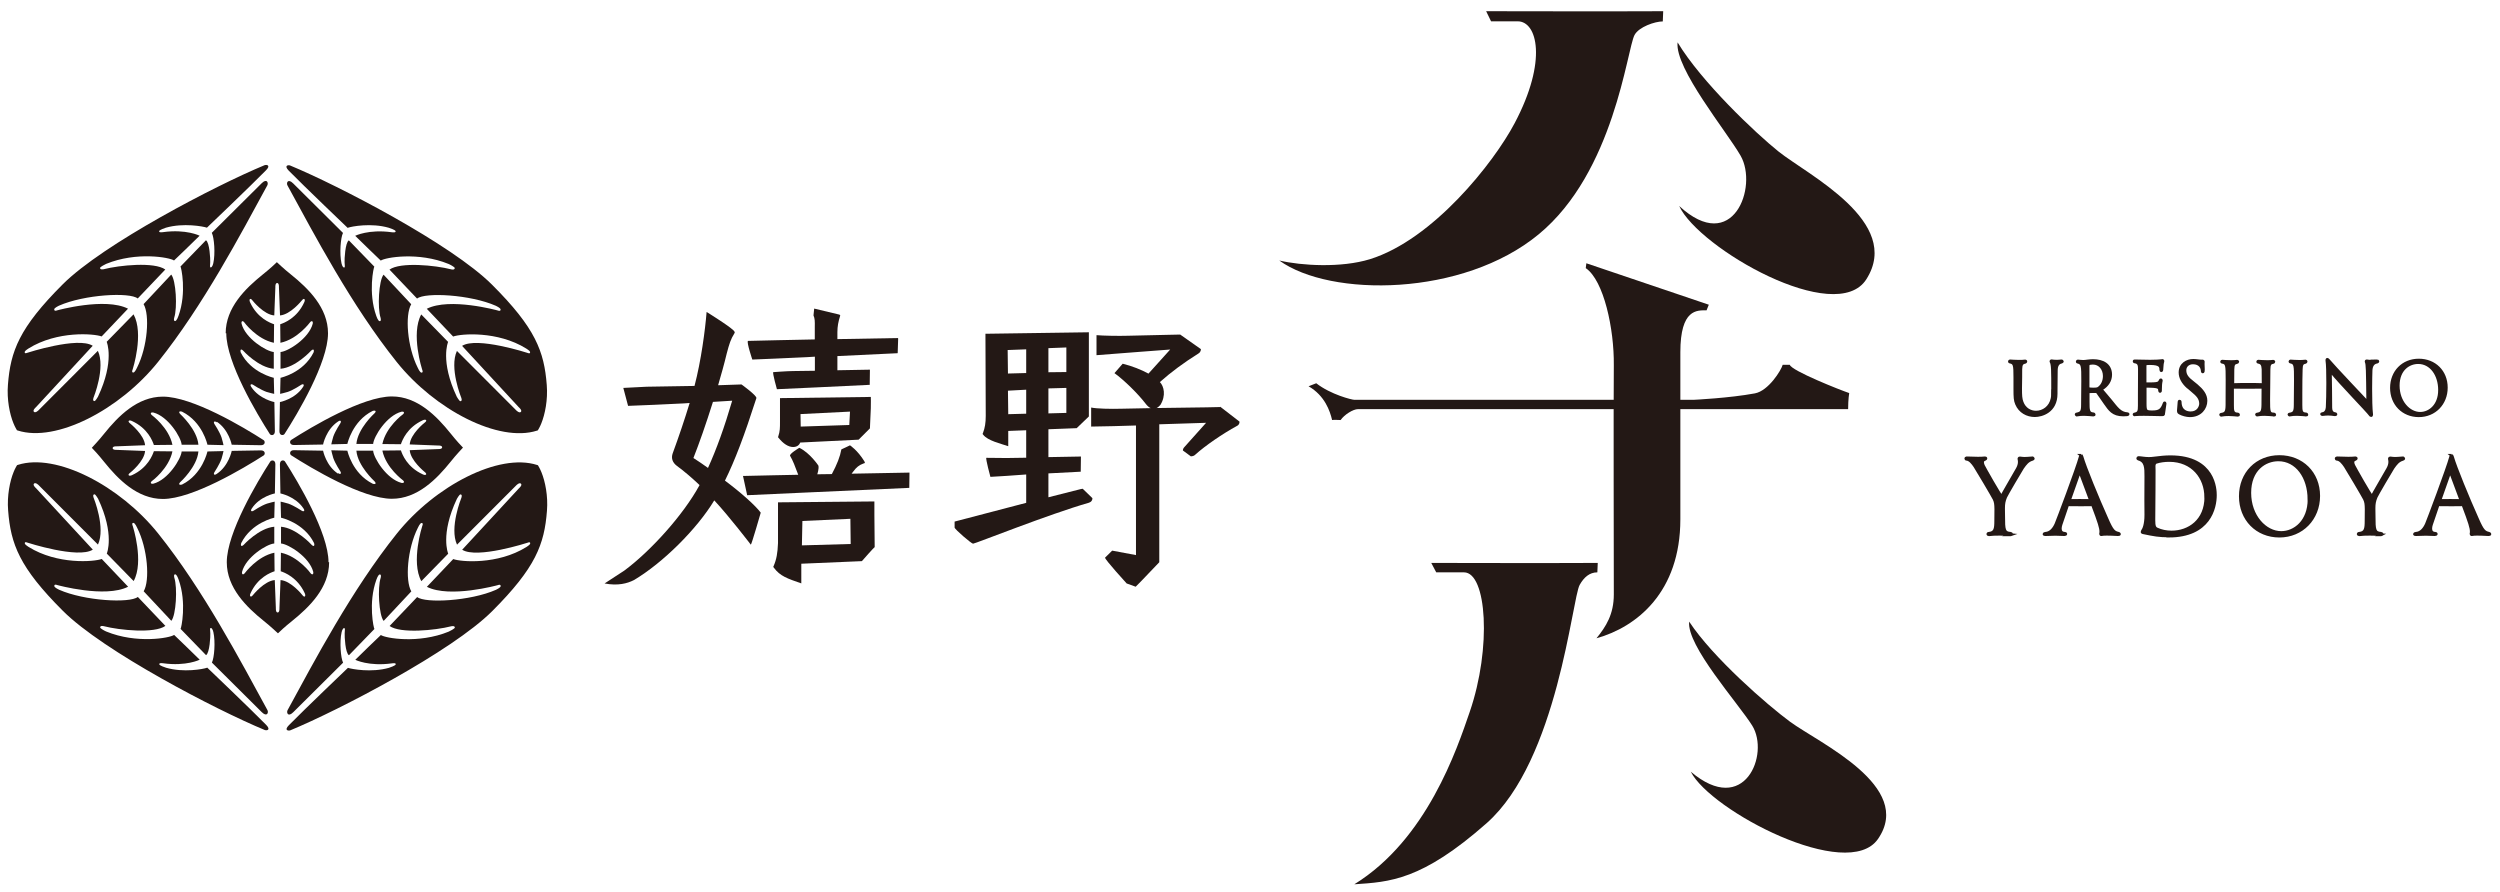
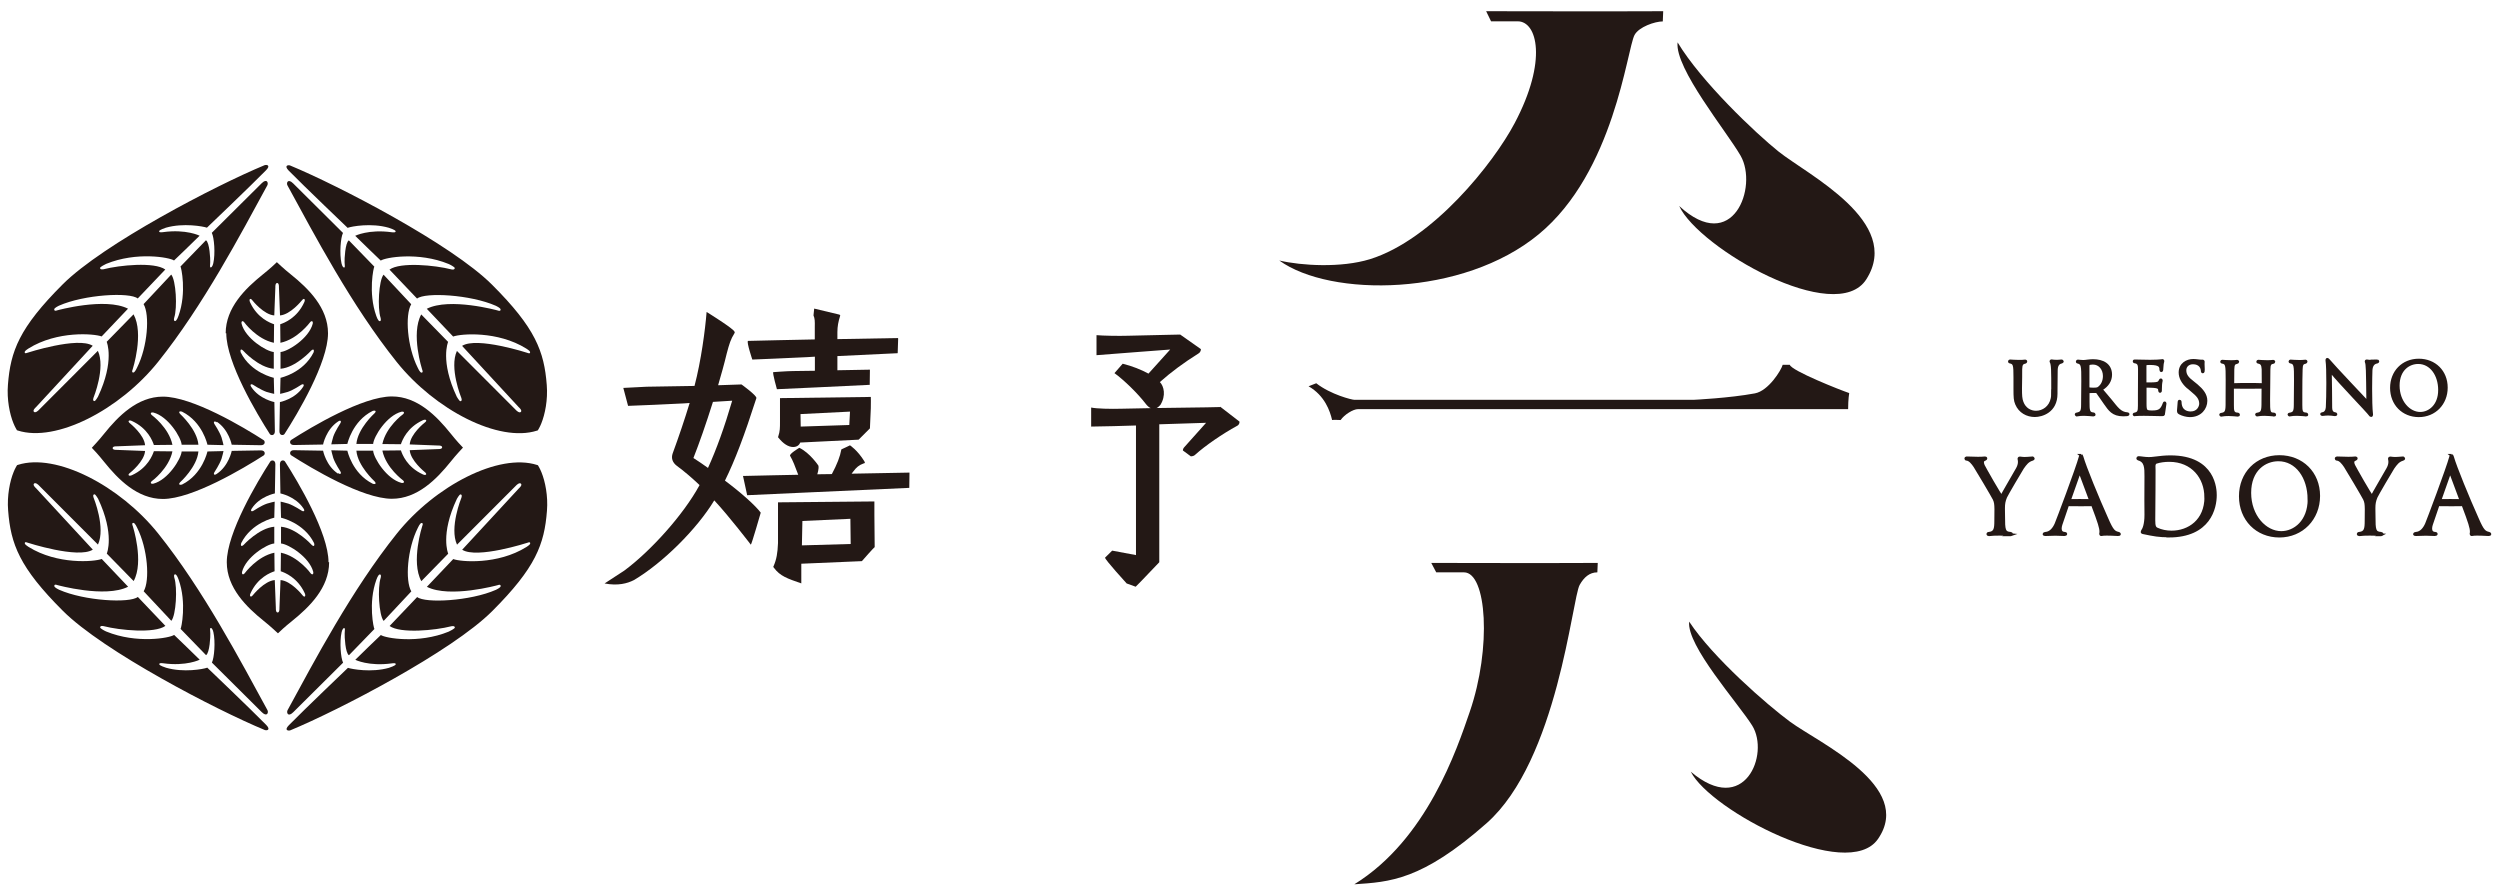
<svg xmlns="http://www.w3.org/2000/svg" id="_レイヤー_2" data-name="レイヤー_2" viewBox="0 0 252.12 90">
  <defs>
    <style>
      .cls-1 {
        fill: none;
      }

      .cls-2, .cls-3 {
        fill: #231815;
      }

      .cls-3 {
        stroke: #231815;
        stroke-miterlimit: 10;
        stroke-width: .29px;
      }

      .cls-4 {
        clip-path: url(#clippath);
      }
    </style>
    <clipPath id="clippath">
      <rect class="cls-1" width="252.12" height="90" />
    </clipPath>
  </defs>
  <g id="_レイヤー_2-2" data-name="レイヤー_2">
    <g class="cls-4">
      <g>
        <g>
          <g>
            <g>
              <path class="cls-2" d="M72.03,50.46c1.48,1.58,3.69,4.47,3.69,4.47.08-.02,1-3.23,1-3.23-.54-.72-1.95-1.99-3.61-3.23,1-2.02,1.95-4.52,3.17-8.32.07-.25-1.5-1.38-1.5-1.38l-2.36.08c.29-.99.61-2.11.87-3.2.26-.98.4-1.44.77-2.03l.04-.07-.02-.08c0-.27-2.82-2.01-2.82-2.01-.14,1.8-.56,4.96-1.22,7.46l-4.83.08c-.68.03-2.35.12-2.35.12l.48,1.81c.35-.01,4.79-.19,5.65-.25l.56-.04c-.51,1.68-1.09,3.39-1.71,5.08-.17.48-.03.92.42,1.26.72.53,1.49,1.18,2.29,1.94-1.66,3.06-5.01,6.72-7.6,8.63-.13.08-1.03.68-1.98,1.29,1.34.26,2.3,0,2.96-.34,2.92-1.73,6.37-5.16,8.11-8.05ZM69.93,46.19c.6-1.52,1.25-3.38,1.97-5.66l1.94-.12c-.78,2.67-1.58,4.89-2.44,6.78-.49-.36-.98-.68-1.47-1Z" />
              <path class="cls-2" d="M87.82,40.03l-9.16.12v2.35c0,.67,0,.97-.17,1.5l-.03.09.06.07c.47.59.99.92,1.46.92.36,0,.61-.16.72-.45l5.89-.29,1.14-1.14.09-2.03c.02-.42,0-1.16,0-1.16ZM85.72,41.52l-.07,1.34-4.9.16-.02-1.26,5-.25Z" />
              <path class="cls-2" d="M75.88,36.26c.46-.02,3.75-.15,5.46-.24l.84-.05v1.42l-2.2.03c-.54,0-2,.11-2,.11-.09.09.37,1.72.37,1.72.27-.01,2.82-.12,3.93-.18l5.43-.26s.02-1.44.02-1.53l-3.28.06v-1.43l6.08-.29.05-1.53-6.13.11v-.7c0-.6.1-1.07.26-1.59l.03-.1-.08-.08-2.55-.61-.07.69c.14.32.14.59.13,1.18v1.24s-3.79.08-3.79.08c-.98.03-2.95.07-2.95.07-.15.14.44,1.88.44,1.88Z" />
              <path class="cls-2" d="M80.81,58.83v-1.98l6.11-.26s1.29-1.48,1.29-1.4l-.03-3.27c0-.45,0-1.35,0-1.35l-9.72.09v4.11c-.04,1.01-.15,1.64-.44,2.31l-.04.09.06.08c.63.86,1.38,1.1,2.76,1.58ZM85.79,54.86l-4.92.14.05-2.46,4.84-.22.03,2.54Z" />
              <path class="cls-2" d="M91.72,47.66l-5.84.11.18-.23c.31-.42.57-.63,1-.79l.17-.06-.06-.17c-.7-1.13-1.45-1.61-1.45-1.61.02,0-.87.41-.87.41-.13.73-.44,1.52-.96,2.49l-1.47.02s.2-.59.11-.88c0,0-.85-1.28-1.92-1.79,0,0-1.05.62-.93.81.27.45.51,1.07.82,1.91l-2.48.05c-1.04.03-3.09.07-3.09.07l.42,1.94c.34-.02,3.97-.18,5.93-.27l10.42-.47.02-1.53Z" />
            </g>
            <g>
              <path class="cls-2" d="M123.04,41.05h0c-.12,0-.41,0-1.38.03l-5.02.07c.13-.06.25-.17.38-.31.59-.95.36-1.9-.05-2.31,1.11-.99,2.45-1.98,3.86-2.86.17-.09.28-.26.28-.46l-2.09-1.47h0c-.12,0-.33,0-1.38.03l-3.9.09c-.89.03-2.52,0-3.16-.06v2.02c.87-.06,3.44-.27,4.39-.34l3.04-.23-2.19,2.43c-.73-.4-1.64-.76-2.6-1l-.83.95c.97.7,2.38,2.08,3.15,3.09h0c.17.22.34.37.51.44l-2.99.06c-1.01.03-2.47,0-3.02-.12v1.92c1.06-.02,3.49-.06,4.52-.11v13.07l-2.4-.45-.72.71c0,.21,2.18,2.6,2.18,2.6l.91.33s.76-.75,2.38-2.47v-13.91l4.72-.15-2.2,2.46c-.09.09-.14.22-.14.33l.8.59c.14,0,.33-.04.44-.16,1.03-.93,2.77-2.12,4.22-2.91.25-.12.25-.35.25-.43l-1.94-1.5Z" />
-               <path class="cls-2" d="M109.19,49.29c-.06,0-.25.04-.54.12l-2.92.74v-2.41l3.26-.17.02-1.53-3.28.06v-2.81l2.85-.11,1.23-1.18v-8.49s-10.43.15-10.43.15l.03,8.28c0,.72-.08,1.2-.28,1.73l-.04.09.06.08c.47.61,1.75.89,2.53,1.16v-1.54l1.81-.07v2.77l-1.98.03c-.53,0-2.04-.02-2.04-.02-.09.09.41,1.92.41,1.92.46-.02,2.69-.16,3.61-.24v2.86l-7.22,1.89v.6c0,.17,1.7,1.63,1.86,1.63.21,0,7.69-2.99,11.68-4.13.24-.08.36-.23.36-.46l-.97-.94ZM103.49,35.22v2.4l-1.84.05-.03-2.37,1.87-.07ZM103.49,39.3v2.42l-1.81.05-.03-2.37,1.84-.1ZM107.54,37.52l-1.81.02v-2.43l1.81-.07v2.48ZM107.54,41.64l-1.81.05v-2.52l1.81-.05v2.52Z" />
            </g>
          </g>
          <g>
            <g>
              <path class="cls-2" d="M149.88,1.13c.85,0,13.49.03,17.85,0l-.04,1.03c-.79,0-2.41.55-2.85,1.37-.77,1.45-2.04,13.83-9.68,20.11-7.63,6.29-20.98,6.36-26.15,2.63,2.25.53,6.25.76,9.14-.13,6.35-1.97,12.48-9.7,14.6-13.72,3.34-6.31,2.27-10.27.31-10.27-.14,0-2.56,0-2.69,0l-.5-1.03Z" />
              <path class="cls-2" d="M169.18,4.28c-.28,2.63,4.97,9,6.36,11.43,1.78,3.12-.78,10.07-6.2,5.06,1.98,4.28,15.83,12.2,18.88,7.39,3.68-5.79-5.92-10.53-8.86-12.88-2.31-1.85-7.8-7.05-10.18-11.01Z" />
            </g>
            <path class="cls-2" d="M131.96,38.95c1.65.95,2.17,2.51,2.38,3.41.06-.04.86,0,.86,0,.37-.54,1.26-1.1,1.75-1.1h49.43c0-1.02.11-1.62.11-1.62-.9-.3-5.84-2.26-5.99-2.85h-.72c-.14.53-1.42,2.62-2.8,2.88-2.57.48-6.18.65-6.18.65h-34.22c-.24,0-2.38-.53-3.84-1.67l-.76.3Z" />
-             <path class="cls-2" d="M159.98,26.55l-.06.49c1.83,1.24,2.87,6.16,2.83,9.78-.04,3.53,0,20.39,0,23.13,0,1.99-.78,3.23-1.75,4.42,4.08-1.14,8.46-4.67,8.46-12v-16.85c0-4.38,1.69-4.23,2.64-4.22l.23-.57-12.35-4.18Z" />
            <path class="cls-2" d="M144.33,56.77c.85,0,12.44.03,16.8,0l-.04.95c-.79,0-1.35.5-1.78,1.26-.77,1.33-2.21,17.7-9.39,24.04-6.55,5.78-9.77,5.92-13.34,6.16,7.32-4.52,10.35-13.63,11.64-17.39,2.23-6.49,1.71-14.07-.58-14.07-.14,0-2.68,0-2.8,0l-.5-.95Z" />
            <path class="cls-2" d="M170.35,62.69c-.28,2.42,4.97,8.26,6.36,10.49,1.78,2.87-.78,9.25-6.2,4.64,1.98,3.93,15.83,11.2,18.88,6.79,3.68-5.31-5.92-9.67-8.86-11.82-2.31-1.7-7.8-6.48-10.18-10.1Z" />
          </g>
          <g>
            <path class="cls-3" d="M207.01,39.39c0-2.03,0-2.62-.16-2.92,0-.01-.01-.03-.01-.04,0-.03.02-.04.05-.04h.01c.1.02.25.04.45.04.15,0,.33,0,.55-.03h.01s.07.02.07.04c0,.03-.03.06-.07.07-.36.07-.54.34-.54.86,0,.41-.01,1.23-.02,2.04v.3c0,1.79-1.46,2.2-2.14,2.2-.77,0-1.51-.39-1.84-1.18-.15-.36-.17-.62-.17-1.55,0-.37,0-.77,0-1.12,0-1.27-.03-1.46-.51-1.56-.03,0-.04-.02-.04-.04,0-.03.02-.06.05-.06.19.01.53.04.9.04.21,0,.42,0,.62-.03h.02s.06.01.06.04c0,.04-.04.07-.07.08-.3.06-.43.19-.44.7,0,.22,0,1.24-.02,1.95,0,.71.02,1.05.15,1.39.25.68.83,1,1.41,1,.71,0,1.45-.48,1.63-1.39.03-.11.04-.21.04-.79Z" />
            <path class="cls-3" d="M211.09,41.85c-.22-.01-.53-.06-.91-.06-.23,0-.48.01-.75.06h0s-.05-.03-.05-.05,0-.04.04-.04c.48-.1.6-.23.6-.93,0-.6.02-1.57.02-2.4,0-1.53,0-1.81-.52-1.92-.02,0-.03-.02-.03-.04,0-.03.02-.06.05-.06.19.01.3.04.51.04.12,0,.27,0,.48-.04.19-.02.38-.04.54-.04,1,0,1.78.42,1.78,1.42,0,.57-.31,1.08-.89,1.43-.02,0-.04.04-.04.06,0,0,0,.02.01.03.24.27.51.6.92,1.09.61.74.94,1.29,1.71,1.33.03,0,.05.02.05.04,0,.05-.13.07-.49.07-1.05,0-1.37-.54-1.82-1.17-.32-.44-.58-.86-.79-1.13-.04-.05-.09-.05-.14-.05-.13,0-.25,0-.37,0-.37,0-.42.02-.42.14,0,.06,0,.56,0,.9,0,.82,0,1.18.54,1.21.04,0,.07.04.07.07,0,.02-.01.04-.06.04h0ZM212.22,37.92c0-.71-.46-1.3-1.15-1.3-.46,0-.5.12-.5.29v.04c0,.07,0,.25,0,.31,0,.04,0,1.73,0,1.8,0,.15.09.18.57.18.36,0,.45-.05.54-.12.36-.28.54-.71.54-1.21Z" />
            <path class="cls-3" d="M215.26,41.83s-.04-.01-.04-.03c0-.02.01-.04.05-.04.43-.09.48-.28.48-.86v-.16c0-.3,0-.6,0-.89,0-.77.01-1.47.01-2.04,0-.21,0-.39,0-.57,0-.36-.02-.71-.49-.75-.03,0-.04-.03-.04-.05s0-.04.03-.04c.46,0,1.01.03,1.58.03s.96-.03,1.12-.05c.05,0,.09-.02.12-.02.02,0,.04.02.04.04,0,.04-.01.1-.04.19-.04.16-.05.58-.07.72,0,.04-.02.07-.04.07s-.05-.03-.05-.07c0-.35-.05-.65-1.1-.65-.46,0-.5.04-.5.22v.32s0,1.25,0,1.32c0,.13,0,.19.14.19.16,0,.3,0,.42,0,.92,0,.86-.14,1-.37.01-.02.02-.03.04-.03.02,0,.04.03.04.06h0c-.07.29-.08.6-.08.82s0,.28-.04.28c-.02,0-.04-.02-.04-.07-.03-.33-.04-.45-1.34-.45-.07,0-.13.03-.13.1,0,.09,0,1.53,0,1.68,0,.74.08.81.73.81.71,0,.96-.18,1.2-.86,0-.04.03-.05.04-.05.02,0,.04.02.04.06h0c-.04.26-.11.73-.13.9-.02.2,0,.23-.13.23-.06,0-.14,0-.28,0-.29,0-.93-.03-1.57-.03-.32,0-.64,0-.92.03h0Z" />
            <path class="cls-3" d="M220.63,39.03c-.49-.45-.77-.94-.77-1.47,0-.84.71-1.21,1.32-1.21h.04c.26,0,.57.07.83.07h.1s.04.01.04.04c0,.08-.01.16-.01.24,0,.19.02.37.02.57,0,.21-.02.23-.06.23-.02,0-.04-.02-.04-.06,0-.36-.23-.85-.94-.85-.52,0-.82.35-.82.74v.02c0,.51.3.83.77,1.19l.42.34c.56.48.93.94.93,1.54,0,.74-.56,1.5-1.61,1.5h-.01c-.33,0-.75-.12-.99-.25-.1-.06-.16-.07-.16-.24v-.03c.01-.26.06-.6.07-.89,0-.04.02-.05.04-.05.03,0,.06.02.06.05,0,1,.72,1.13,1.06,1.13.77,0,1.01-.62,1.01-.93,0-.57-.36-.9-.84-1.3l-.44-.38Z" />
            <path class="cls-3" d="M229.31,41.85c-.22-.01-.54-.06-.93-.06-.24,0-.49.01-.76.06h0s-.05-.02-.05-.04.01-.04.04-.04c.48-.07.59-.24.6-.94,0-.44,0-1.06.01-1.7,0-.04-.03-.08-.1-.08-.48,0-1,.01-1.5.01s-.99,0-1.4-.01c-.05,0-.08.04-.08.09,0,.36,0,.7,0,1s0,.54,0,.71c0,.55,0,.9.54.91.04,0,.07.04.07.07,0,.02-.02.04-.06.04h0c-.22-.01-.54-.06-.93-.06-.24,0-.49.01-.76.06h0s-.05-.02-.05-.04.01-.04.04-.04c.48-.07.59-.24.6-.94,0-.62.01-1.67.01-2.54,0-1.5-.01-1.71-.51-1.79-.03,0-.04-.02-.04-.04,0-.02.02-.05.05-.05.19.01.52.04.88.04.2,0,.41,0,.61-.03h.02s.06.01.06.04-.03.07-.07.07c-.3.06-.41.17-.42.71,0,.3,0,.84-.01,1.42,0,.04,0,.11.09.11.44-.02.97-.02,1.51-.02.47,0,.94,0,1.38.02.06,0,.09-.04.09-.1,0-.57,0-1.13-.01-1.46-.03-.48-.14-.64-.5-.71-.03,0-.04-.02-.04-.04,0-.02.02-.05.05-.05.19.01.52.04.88.04.2,0,.41,0,.61-.03h.02s.06.01.06.04-.03.07-.07.07c-.3.04-.42.19-.42.71,0,.6-.03,2.14-.03,3.06,0,1.18,0,1.44.54,1.44.04,0,.07.04.07.07,0,.02-.02.04-.06.04h0Z" />
            <path class="cls-3" d="M232.57,41.85c-.22-.01-.54-.06-.92-.06-.24,0-.49.01-.76.06h0s-.05-.02-.05-.04.02-.04.04-.04c.48-.07.59-.24.59-.94,0-.6.02-1.59.02-2.43,0-1.58,0-1.79-.51-1.9-.03,0-.04-.02-.04-.04,0-.02.02-.05.05-.05.19.01.51.04.87.04.21,0,.42,0,.62-.03h.02s.06.01.06.04c0,.04-.04.07-.07.08-.3.06-.41.19-.42.7-.02.51-.03,1.55-.03,2.44,0,.45,0,.86,0,1.16,0,.6.02.9.53.91.04,0,.07.04.07.07,0,.02-.02.04-.06.04h0Z" />
            <path class="cls-3" d="M239.75,36.4s.05.02.05.04c0,.03-.02.06-.07.07-.46.07-.6.44-.62.85-.01.32-.03,1.05-.03,1.84,0,.96.02,2.02.09,2.6v.03c0,.05-.02.08-.04.08-.04,0-.08-.04-.12-.1-.13-.23-3-3.18-3.91-4.31-.03-.04-.06-.07-.07-.07-.02,0-.02,0-.02.04v.02c.03.89.03,2.85.04,3.62,0,.23.07.59.45.61.04,0,.07.03.07.06,0,.02-.02.04-.08.04h-.01c-.31-.04-.48-.06-.68-.06-.15,0-.32.01-.57.04h-.02c-.05,0-.08-.02-.08-.04,0-.01.02-.04.06-.04.34-.02.49-.33.51-.65.03-.51.05-1.5.05-2.45s-.02-1.89-.08-2.26v-.04c0-.05,0-.08.04-.08.02,0,.06.03.11.09.4.5,3.96,4.26,3.96,4.26,0,0,.01-.01.01-.04-.04-3.36-.04-3.76-.16-4.08,0-.01,0-.02,0-.04,0-.02.01-.03.04-.03h.02c.13.02.27.04.44.04s.36-.01.64-.04h0Z" />
            <path class="cls-3" d="M241.18,39.12c0-1.62,1.15-2.8,2.75-2.8s2.77,1.15,2.77,2.77-1.18,2.83-2.77,2.83-2.75-1.18-2.75-2.8ZM246.03,39.34c0-1.55-.87-2.78-2.16-2.78-.94,0-2.02.68-2.02,2.33s1.1,2.8,2.22,2.8c.94,0,1.96-.78,1.96-2.35Z" />
            <path class="cls-3" d="M202.79,53.92c-.28-.03-.7-.05-1.14-.05-.38,0-.78.01-1.06.05h-.01c-.07,0-.11-.03-.11-.06s.03-.07.1-.07c.64-.06.7-.46.7-1.27,0-.31.01-.93.01-1.18-.01-.49-.03-.71-.17-1.01-.07-.17-1.82-3.13-1.95-3.31-.22-.33-.52-.7-.83-.71-.06,0-.08-.04-.08-.07s.03-.06.07-.06h.01c.44.02.79.03,1.12.03.24,0,.48,0,.72-.03h.03c.05,0,.07.02.07.05s-.03.07-.07.08c-.19.06-.27.16-.27.31,0,.1.03.2.08.33.06.14,1.73,3.11,1.84,3.11.02,0,.03-.03.05-.07.07-.17,1.13-1.97,1.54-2.7.13-.23.21-.47.21-.7,0-.1-.01-.18-.03-.28,0-.02-.01-.03-.01-.05,0-.04.02-.07.07-.07h.04c.16.02.29.04.45.04.19,0,.41-.02.8-.05h.01s.07.03.07.06-.02.06-.1.08c-.46.13-.69.45-.98.86-.13.19-1.64,2.76-1.71,2.95-.16.39-.21.68-.21,1.1v.13c.01.18.01.46.01.7,0,1.39.03,1.69.71,1.73.05,0,.09.04.09.07,0,.04-.03.07-.09.07h-.01Z" />
            <path class="cls-3" d="M209.88,45.92s.05.04.08.15c.29,1.03,1.58,4.17,2.51,6.24.55,1.27.73,1.37,1.18,1.48.04.01.09.04.09.07s-.04.05-.14.05c-.55-.03-.89-.04-1.14-.04s-.37.01-.54.04h-.03s-.04-.01-.04-.05v-.05c.02-.06.02-.14.02-.21,0-.36-.16-.9-.82-2.64-.01-.03-.06-.06-.13-.06-.29.01-.66.01-1.02.01-.5,0-1,0-1.28-.01-.07,0-.11.03-.12.06-.35,1.01-.63,1.86-.66,1.94-.04.13-.07.27-.07.4,0,.26.11.48.47.49.05,0,.09.03.09.05,0,.04-.04.07-.13.07-.4-.02-.64-.03-.91-.03-.26,0-.54.01-1.02.03-.08,0-.13-.02-.13-.05s.05-.06.14-.07c.53-.03.87-.49,1.07-.95.11-.24,2.15-5.65,2.44-6.76.03-.1.06-.16.1-.16ZM208.75,50.48c.28-.01.63-.01.98-.01s.71,0,1.01.01h.03s.05-.01.05-.03c0-.01,0-.03-.01-.04-1.02-2.77-1.06-2.83-1.08-2.83s-.04.03-.05.08l-.97,2.75v.02s.01.04.03.04h.01Z" />
            <path class="cls-3" d="M218.71,54.04c-.97,0-1.47-.09-2.61-.33-.05-.01-.07-.03-.07-.06,0-.02.01-.04.03-.09.15-.21.35-.67.35-1.63v-.07c-.01-.54-.01-1.02-.01-1.45,0-.97.01-1.7.01-2.38,0-.86,0-1.54-.76-1.74-.04-.01-.06-.04-.06-.07s.03-.07.07-.07c.29.01.62.09,1.04.09.17,0,.35-.01.56-.04.6-.08,1.13-.13,1.62-.13,4.47,0,4.53,3.35,4.53,3.87,0,1.26-.58,4.12-4.71,4.12ZM222.45,50.13c0-1.95-1.32-3.7-3.69-3.7-.47,0-.92.06-1.32.19-.13.04-.21.19-.21.38,0,.11.01.33.01.43-.01,1.14,0,2.75-.03,4.91v.13c0,.58.07.78.33.89.41.19.92.3,1.46.3,1.75,0,3.46-1.15,3.46-3.53Z" />
            <path class="cls-3" d="M225.94,50.05c0-2.32,1.65-4,3.93-4s3.96,1.65,3.96,3.96-1.69,4.05-3.96,4.05-3.93-1.69-3.93-4.01ZM232.86,50.35c0-2.22-1.24-3.98-3.09-3.98-1.35,0-2.89.97-2.89,3.33s1.57,4.01,3.18,4.01c1.35,0,2.81-1.12,2.81-3.36Z" />
            <path class="cls-3" d="M240.14,53.92c-.28-.03-.7-.05-1.14-.05-.38,0-.78.01-1.06.05h-.01c-.07,0-.11-.03-.11-.06s.03-.07.1-.07c.64-.06.7-.46.7-1.27,0-.31.01-.93.01-1.18-.01-.49-.03-.71-.17-1.01-.07-.17-1.82-3.13-1.95-3.31-.22-.33-.52-.7-.83-.71-.06,0-.08-.04-.08-.07s.03-.06.07-.06h.01c.44.02.79.03,1.12.03.24,0,.48,0,.72-.03h.03c.05,0,.07.02.07.05s-.03.07-.07.08c-.19.06-.27.16-.27.31,0,.1.03.2.09.33.06.14,1.73,3.11,1.84,3.11.02,0,.03-.03.05-.07.07-.17,1.13-1.97,1.54-2.7.13-.23.21-.47.21-.7,0-.1-.01-.18-.03-.28,0-.02-.01-.03-.01-.05,0-.04.02-.07.07-.07h.04c.16.02.29.04.45.04.19,0,.41-.02.8-.05h.01s.07.03.07.06-.02.06-.1.08c-.46.13-.69.45-.98.86-.13.19-1.64,2.76-1.71,2.95-.16.39-.21.68-.21,1.1v.13c.01.18.01.46.01.7,0,1.39.03,1.69.71,1.73.05,0,.09.04.09.07,0,.04-.03.07-.09.07h-.01Z" />
            <path class="cls-3" d="M247.24,45.92s.05.04.08.15c.29,1.03,1.58,4.17,2.51,6.24.55,1.27.73,1.37,1.18,1.48.04.01.09.04.09.07s-.04.05-.14.05c-.55-.03-.89-.04-1.14-.04s-.37.01-.54.04h-.03s-.04-.01-.04-.05v-.05c.02-.06.02-.14.02-.21,0-.36-.16-.9-.82-2.64-.01-.03-.06-.06-.13-.06-.29.01-.66.01-1.02.01-.5,0-1,0-1.28-.01-.07,0-.11.03-.12.06-.35,1.01-.63,1.86-.66,1.94-.04.13-.07.27-.07.4,0,.26.11.48.47.49.05,0,.09.03.09.05,0,.04-.04.07-.13.07-.4-.02-.64-.03-.91-.03-.26,0-.54.01-1.02.03-.08,0-.13-.02-.13-.05s.05-.06.14-.07c.53-.03.87-.49,1.07-.95.11-.24,2.15-5.65,2.44-6.76.03-.1.06-.16.1-.16ZM246.11,50.48c.28-.01.63-.01.98-.01s.71,0,1.01.01h.03s.05-.01.05-.03c0-.01,0-.03-.01-.04-1.02-2.77-1.06-2.83-1.08-2.83s-.04.03-.05.08l-.97,2.75v.02s.01.04.03.04h.01Z" />
          </g>
        </g>
        <g>
          <path class="cls-2" d="M21.86,42.53c1.21.79,1.51,2.32,1.51,2.32l2.94.05c.46,0,.44-.4.28-.51-2.03-1.31-7.2-4.39-10.16-4.39-2.58,0-4.52,1.99-5.92,3.73-.59.74-1.09,1.25-1.25,1.43.17.17.66.69,1.25,1.43,1.4,1.74,3.34,3.73,5.92,3.73,2.95,0,8.12-3.08,10.16-4.39.17-.11.18-.51-.28-.51l-2.94.05s-.3,1.52-1.51,2.32c0,0-.18.14-.26.06-.08-.08.03-.24.03-.24,0,0,.51-.77.71-1.34.09-.26.2-.78.2-.78l-1.62.04s-.49,2.3-2.55,3.33c0,0-.2.07-.28,0-.08-.08.09-.24.09-.24.02-.01,1.7-1.55,1.83-3.09h-1.69c-.06.75-1.37,2.87-2.86,3.25,0,0-.17.03-.22-.03-.1-.1.07-.23.07-.23.02,0,1.72-1.27,2.08-3l-1.87-.02c-.13.39-.62,1.69-2.21,2.42,0,0-.22.11-.32.02-.11-.1.14-.27.14-.27.01,0,1.43-1.14,1.5-2.19-.08,0-2.77-.11-2.84-.11,0,0-.43.03-.43-.18s.43-.18.43-.18c.07,0,2.75-.11,2.84-.11-.08-1.05-1.49-2.18-1.5-2.19,0,0-.24-.17-.14-.27.1-.1.32.02.32.02,1.6.73,2.08,2.03,2.21,2.42l1.87-.02c-.36-1.74-2.07-2.99-2.08-3,0,0-.17-.13-.07-.23.06-.06.22-.03.22-.03,1.49.38,2.81,2.5,2.86,3.25h1.69c-.13-1.54-1.82-3.08-1.83-3.09,0,0-.16-.16-.09-.24.08-.08.28,0,.28,0,2.07,1.04,2.55,3.33,2.55,3.33l1.62.04s-.11-.52-.2-.78c-.2-.58-.71-1.34-.71-1.34,0,0-.11-.16-.03-.24.08-.08.26.06.26.06Z" />
          <path class="cls-2" d="M33.13,56.7c0-2.95-3.08-8.12-4.39-10.16-.11-.17-.51-.18-.51.28l.05,2.94s1.52.3,2.32,1.51c0,0,.14.18.06.26-.08.08-.24-.03-.24-.03,0,0-.77-.51-1.34-.71-.26-.09-.78-.2-.78-.2l.04,1.62s2.3.49,3.33,2.55c0,0,.07.2,0,.28-.08.08-.24-.09-.24-.09-.01-.02-1.55-1.7-3.09-1.83v1.69c.75.06,2.87,1.37,3.25,2.86,0,0,.03.17-.03.22-.1.1-.23-.07-.23-.07,0-.02-1.27-1.72-3-2.08l-.02,1.87c.39.13,1.69.62,2.42,2.21,0,0,.11.22.02.32-.1.11-.27-.14-.27-.14,0-.01-1.14-1.43-2.19-1.5,0,.08-.11,2.77-.11,2.84,0,0,.03.43-.18.43s-.18-.43-.18-.43c0-.07-.11-2.75-.11-2.84-1.05.08-2.18,1.49-2.19,1.5,0,0-.17.24-.27.14-.1-.1.02-.32.02-.32.73-1.6,2.03-2.08,2.42-2.21l-.02-1.87c-1.74.36-2.99,2.07-3,2.08,0,0-.13.17-.23.07-.06-.06-.03-.22-.03-.22.38-1.49,2.5-2.81,3.25-2.86v-1.69c-1.54.13-3.08,1.82-3.09,1.83,0,0-.16.16-.24.09-.08-.08,0-.28,0-.28,1.04-2.07,3.33-2.55,3.33-2.55l.04-1.62s-.52.11-.78.2c-.58.2-1.34.71-1.34.71,0,0-.16.11-.24.03-.08-.08.06-.26.06-.26.79-1.21,2.32-1.51,2.32-1.51l.05-2.94c0-.46-.4-.44-.51-.28-1.31,2.03-4.39,7.2-4.39,10.16,0,2.58,1.99,4.52,3.73,5.92.74.59,1.25,1.09,1.43,1.25.17-.17.69-.66,1.43-1.25,1.74-1.4,3.73-3.34,3.73-5.92Z" />
          <path class="cls-2" d="M34.09,47.77c-1.21-.79-1.51-2.32-1.51-2.32l-2.94-.05c-.46,0-.44.4-.28.51,2.03,1.31,7.2,4.39,10.16,4.39,2.58,0,4.52-1.99,5.92-3.73.59-.74,1.09-1.25,1.25-1.43-.17-.17-.66-.69-1.25-1.43-1.4-1.74-3.34-3.73-5.92-3.73-2.95,0-8.12,3.08-10.16,4.39-.17.11-.18.51.28.51l2.94-.05s.3-1.52,1.51-2.32c0,0,.18-.14.26-.06.08.08-.03.24-.03.24,0,0-.51.77-.71,1.34-.09.26-.2.78-.2.78l1.62-.04s.49-2.3,2.55-3.33c0,0,.2-.07.28,0,.08.08-.09.24-.09.24-.02.01-1.7,1.55-1.83,3.09h1.69c.06-.75,1.37-2.87,2.86-3.25,0,0,.17-.03.22.03.1.1-.07.23-.07.23-.02,0-1.72,1.27-2.08,3l1.87.02c.13-.39.62-1.69,2.21-2.42,0,0,.22-.11.32-.02.11.1-.14.27-.14.27-.01,0-1.43,1.14-1.5,2.19.08,0,2.77.11,2.84.11,0,0,.43-.03.43.18s-.43.18-.43.18c-.07,0-2.75.11-2.84.11.08,1.05,1.49,2.18,1.5,2.19,0,0,.24.17.14.27-.1.1-.32-.02-.32-.02-1.6-.73-2.08-2.03-2.21-2.42l-1.87.02c.36,1.74,2.07,2.99,2.08,3,0,0,.17.13.07.23-.06.06-.22.03-.22.03-1.49-.38-2.81-2.5-2.86-3.25h-1.69c.13,1.54,1.82,3.08,1.83,3.09,0,0,.16.16.09.24-.08.08-.28,0-.28,0-2.07-1.04-2.55-3.33-2.55-3.33l-1.62-.04s.11.52.2.78c.2.58.71,1.34.71,1.34,0,0,.11.16.03.24-.08.08-.26-.06-.26-.06Z" />
          <path class="cls-2" d="M22.82,33.61c0,2.95,3.08,8.12,4.39,10.16.11.17.51.18.51-.28l-.05-2.94s-1.52-.3-2.32-1.51c0,0-.14-.18-.06-.26.08-.08.24.03.24.03,0,0,.77.51,1.34.71.26.09.78.2.78.2l-.04-1.62s-2.3-.49-3.33-2.55c0,0-.07-.2,0-.28.08-.08.24.09.24.09.01.02,1.55,1.7,3.09,1.83v-1.69c-.75-.06-2.87-1.37-3.25-2.86,0,0-.03-.17.03-.22.1-.1.23.07.23.07,0,.02,1.27,1.72,3,2.08l.02-1.87c-.39-.13-1.69-.62-2.42-2.21,0,0-.11-.22-.02-.32.1-.11.27.14.27.14,0,.01,1.14,1.43,2.19,1.5,0-.08.11-2.77.11-2.84,0,0-.03-.43.18-.43s.18.43.18.43c0,.07.11,2.75.11,2.84,1.05-.08,2.18-1.49,2.19-1.5,0,0,.17-.24.27-.14.1.1-.02.32-.02.32-.73,1.6-2.03,2.08-2.42,2.21l.02,1.87c1.74-.36,2.99-2.07,3-2.08,0,0,.13-.17.23-.07.06.06.03.22.03.22-.38,1.49-2.5,2.81-3.25,2.86v1.69c1.54-.13,3.08-1.82,3.09-1.83,0,0,.16-.16.24-.09.08.08,0,.28,0,.28-1.04,2.07-3.33,2.55-3.33,2.55l-.04,1.62s.52-.11.78-.2c.58-.2,1.34-.71,1.34-.71,0,0,.16-.11.24-.03.08.08-.06.26-.06.26-.79,1.21-2.32,1.51-2.32,1.51l-.05,2.94c0,.46.4.44.51.28,1.31-2.03,4.39-7.2,4.39-10.16,0-2.58-1.99-4.52-3.73-5.92-.74-.59-1.25-1.09-1.43-1.25-.17.17-.69.66-1.43,1.25-1.74,1.4-3.73,3.34-3.73,5.92Z" />
          <path class="cls-2" d="M20.88,67.34c-.39.14-2.36.51-4.13,0-.14-.04-.64-.22-.68-.33-.07-.18.3-.13.39-.12,2.33.32,3.68-.36,3.68-.36-.29-.3-2.58-2.5-2.58-2.5-.45.32-3.79.91-6.84-.34-.11-.04-.62-.31-.62-.41,0-.2.27-.16.37-.13,1.59.41,5.12.76,6.21-.03l-2.78-2.92c-.81.65-5.37.41-7.95-.73,0,0-.45-.21-.47-.35-.04-.26.29-.12.29-.12,0,0,4.84,1.34,7.15.17,0,0-2.43-2.55-2.66-2.8-.77.29-4.48.59-7.37-1.21,0,0-.35-.22-.38-.32-.07-.27.25-.12.25-.12,0,0,5.11,1.66,6.6.71l-5.72-6.19s-.37-.31-.21-.47.47.16.47.16c0,0,5.84,5.85,5.98,5.99.79-1.7-.43-4.7-.43-4.7,0,0-.16-.37.09-.37.09,0,.35.44.35.44,1.71,3.62.88,5.54.88,5.54l2.71,2.77c1.07-1.96-.09-5.55-.09-5.55,0,0-.15-.32.06-.32.17,0,.38.49.38.49,1.07,2.11,1.3,5.33.66,6.41l2.79,2.98c.48-.58.63-3.34.3-4.35,0,0-.1-.35.09-.34.17,0,.34.52.34.52.85,2.36.26,4.97.2,4.98l2.57,2.65c.37-.22.45-1.93.43-2.2-.03-.37-.06-.55.06-.54.17.02.25.42.25.42.22.97.09,2.6-.15,3.07,0,0,3.46,3.43,5.02,4.99.54.54.72.05.58-.2-2.7-4.94-6.45-12.1-11.02-17.81-3.87-4.83-10.29-8.15-14.14-6.92h0c-.06.02-.09.03-.09.03,0,0-.22.36-.35.7h0c-.37.91-.67,2.37-.55,3.87.26,3.39,1.14,5.75,5.52,10.12,4.08,4.08,15.48,10,20.36,12.02.17.07.66.02.15-.51-1.54-1.57-5.96-5.79-5.96-5.79Z" />
          <path class="cls-2" d="M54.6,47.62c-.13-.34-.35-.7-.35-.7,0,0-.03-.01-.09-.03h0c-3.85-1.23-10.27,2.09-14.14,6.92-4.57,5.71-8.32,12.86-11.02,17.81-.13.25.04.74.58.2,1.56-1.56,5.02-4.99,5.02-4.99-.24-.47-.37-2.1-.15-3.07,0,0,.08-.4.25-.42.11-.01.09.17.06.54-.02.27.06,1.98.43,2.2l2.57-2.65c-.06,0-.66-2.61.2-4.98,0,0,.17-.51.34-.52.19,0,.09.34.09.34-.33,1.01-.18,3.77.3,4.35l2.79-2.98c-.64-1.08-.41-4.3.66-6.41,0,0,.21-.49.38-.49.21,0,.06.32.06.32,0,0-1.16,3.59-.09,5.55l2.71-2.77s-.83-1.92.88-5.54c0,0,.25-.44.35-.44.24,0,.09.37.09.37,0,0-1.22,3-.43,4.7.14-.14,5.98-5.99,5.98-5.99,0,0,.31-.32.47-.16s-.21.47-.21.47l-5.72,6.19c1.49.95,6.6-.71,6.6-.71,0,0,.32-.15.25.12-.03.1-.38.32-.38.32-2.89,1.8-6.6,1.5-7.37,1.21-.23.25-2.66,2.8-2.66,2.8,2.31,1.17,7.15-.17,7.15-.17,0,0,.32-.14.29.12-.02.14-.47.35-.47.35-2.58,1.14-7.14,1.38-7.95.73l-2.78,2.92c1.1.79,4.62.44,6.21.03.1-.02.37-.06.37.13,0,.1-.52.37-.62.41-3.05,1.25-6.39.66-6.84.34,0,0-2.3,2.2-2.58,2.5,0,0,1.35.68,3.68.36.09-.01.47-.07.39.12-.05.11-.54.29-.68.33-1.77.5-3.74.13-4.13,0,0,0-4.42,4.22-5.96,5.79-.52.53-.03.58.15.51,4.88-2.02,16.28-7.94,20.36-12.02,4.38-4.38,5.26-6.73,5.52-10.12.12-1.5-.18-2.96-.55-3.87h0Z" />
          <path class="cls-2" d="M1.36,42.69c.13.34.35.7.35.7,0,0,.03.01.09.03h0c3.85,1.23,10.27-2.09,14.14-6.92,4.57-5.71,8.32-12.86,11.02-17.81.13-.25-.04-.74-.58-.2-1.56,1.56-5.02,4.99-5.02,4.99.24.47.37,2.1.15,3.07,0,0-.08.4-.25.42-.11.01-.09-.17-.06-.54.02-.27-.06-1.98-.43-2.2l-2.57,2.65c.06,0,.66,2.61-.2,4.98,0,0-.17.51-.34.52-.19,0-.09-.34-.09-.34.33-1.01.18-3.77-.3-4.35l-2.79,2.98c.64,1.08.41,4.3-.66,6.41,0,0-.21.49-.38.49-.21,0-.06-.32-.06-.32,0,0,1.16-3.59.09-5.55l-2.71,2.77s.83,1.92-.88,5.54c0,0-.25.44-.35.44-.24,0-.09-.37-.09-.37,0,0,1.22-3,.43-4.7-.14.14-5.98,5.99-5.98,5.99,0,0-.31.32-.47.16s.21-.47.21-.47l5.72-6.19c-1.49-.95-6.6.71-6.6.71,0,0-.32.15-.25-.12.03-.1.38-.32.38-.32,2.89-1.8,6.6-1.5,7.37-1.21.23-.25,2.66-2.8,2.66-2.8-2.31-1.17-7.15.17-7.15.17,0,0-.32.14-.29-.12.02-.14.47-.35.47-.35,2.58-1.14,7.14-1.38,7.95-.73l2.78-2.92c-1.1-.79-4.62-.44-6.21-.03-.1.02-.37.06-.37-.13,0-.1.52-.37.62-.41,3.05-1.25,6.39-.66,6.84-.34,0,0,2.3-2.2,2.58-2.5,0,0-1.35-.68-3.68-.36-.09.01-.47.07-.39-.12.05-.11.54-.29.68-.33,1.77-.5,3.74-.13,4.13,0,0,0,4.42-4.22,5.96-5.79.52-.53.03-.58-.15-.51-4.88,2.02-16.28,7.94-20.36,12.02-4.38,4.38-5.26,6.73-5.52,10.12-.12,1.5.18,2.96.55,3.87h0Z" />
          <path class="cls-2" d="M35.08,22.97c.39-.14,2.36-.51,4.13,0,.14.04.64.22.68.33.07.18-.3.13-.39.12-2.33-.32-3.68.36-3.68.36.29.3,2.58,2.5,2.58,2.5.45-.32,3.79-.91,6.84.34.11.04.62.31.62.41,0,.2-.27.16-.37.13-1.59-.41-5.12-.76-6.21.03l2.78,2.92c.81-.65,5.37-.41,7.95.73,0,0,.45.21.47.35.04.26-.29.12-.29.12,0,0-4.84-1.34-7.15-.17,0,0,2.43,2.55,2.66,2.8.77-.29,4.48-.59,7.37,1.21,0,0,.35.22.38.32.07.27-.25.12-.25.12,0,0-5.11-1.66-6.6-.71l5.72,6.19s.37.31.21.47-.47-.16-.47-.16c0,0-5.84-5.85-5.98-5.99-.79,1.7.43,4.7.43,4.7,0,0,.16.37-.09.37-.09,0-.35-.44-.35-.44-1.71-3.62-.88-5.54-.88-5.54l-2.71-2.77c-1.07,1.96.09,5.55.09,5.55,0,0,.15.32-.06.32-.17,0-.38-.49-.38-.49-1.07-2.11-1.3-5.33-.66-6.41l-2.79-2.98c-.48.58-.63,3.34-.3,4.35,0,0,.1.35-.09.34-.17,0-.34-.52-.34-.52-.85-2.36-.26-4.97-.2-4.98l-2.57-2.65c-.37.22-.45,1.93-.43,2.2.03.37.06.55-.06.54-.17-.02-.25-.42-.25-.42-.22-.97-.09-2.6.15-3.07,0,0-3.46-3.43-5.02-4.99-.54-.54-.72-.05-.58.2,2.7,4.94,6.45,12.1,11.02,17.81,3.87,4.83,10.29,8.15,14.14,6.92h0c.06-.02.09-.03.09-.03,0,0,.22-.36.35-.7h0c.37-.91.67-2.37.55-3.87-.26-3.39-1.14-5.75-5.52-10.12-4.08-4.08-15.48-10-20.36-12.02-.17-.07-.66-.02-.15.51,1.54,1.57,5.96,5.79,5.96,5.79Z" />
        </g>
      </g>
    </g>
  </g>
</svg>